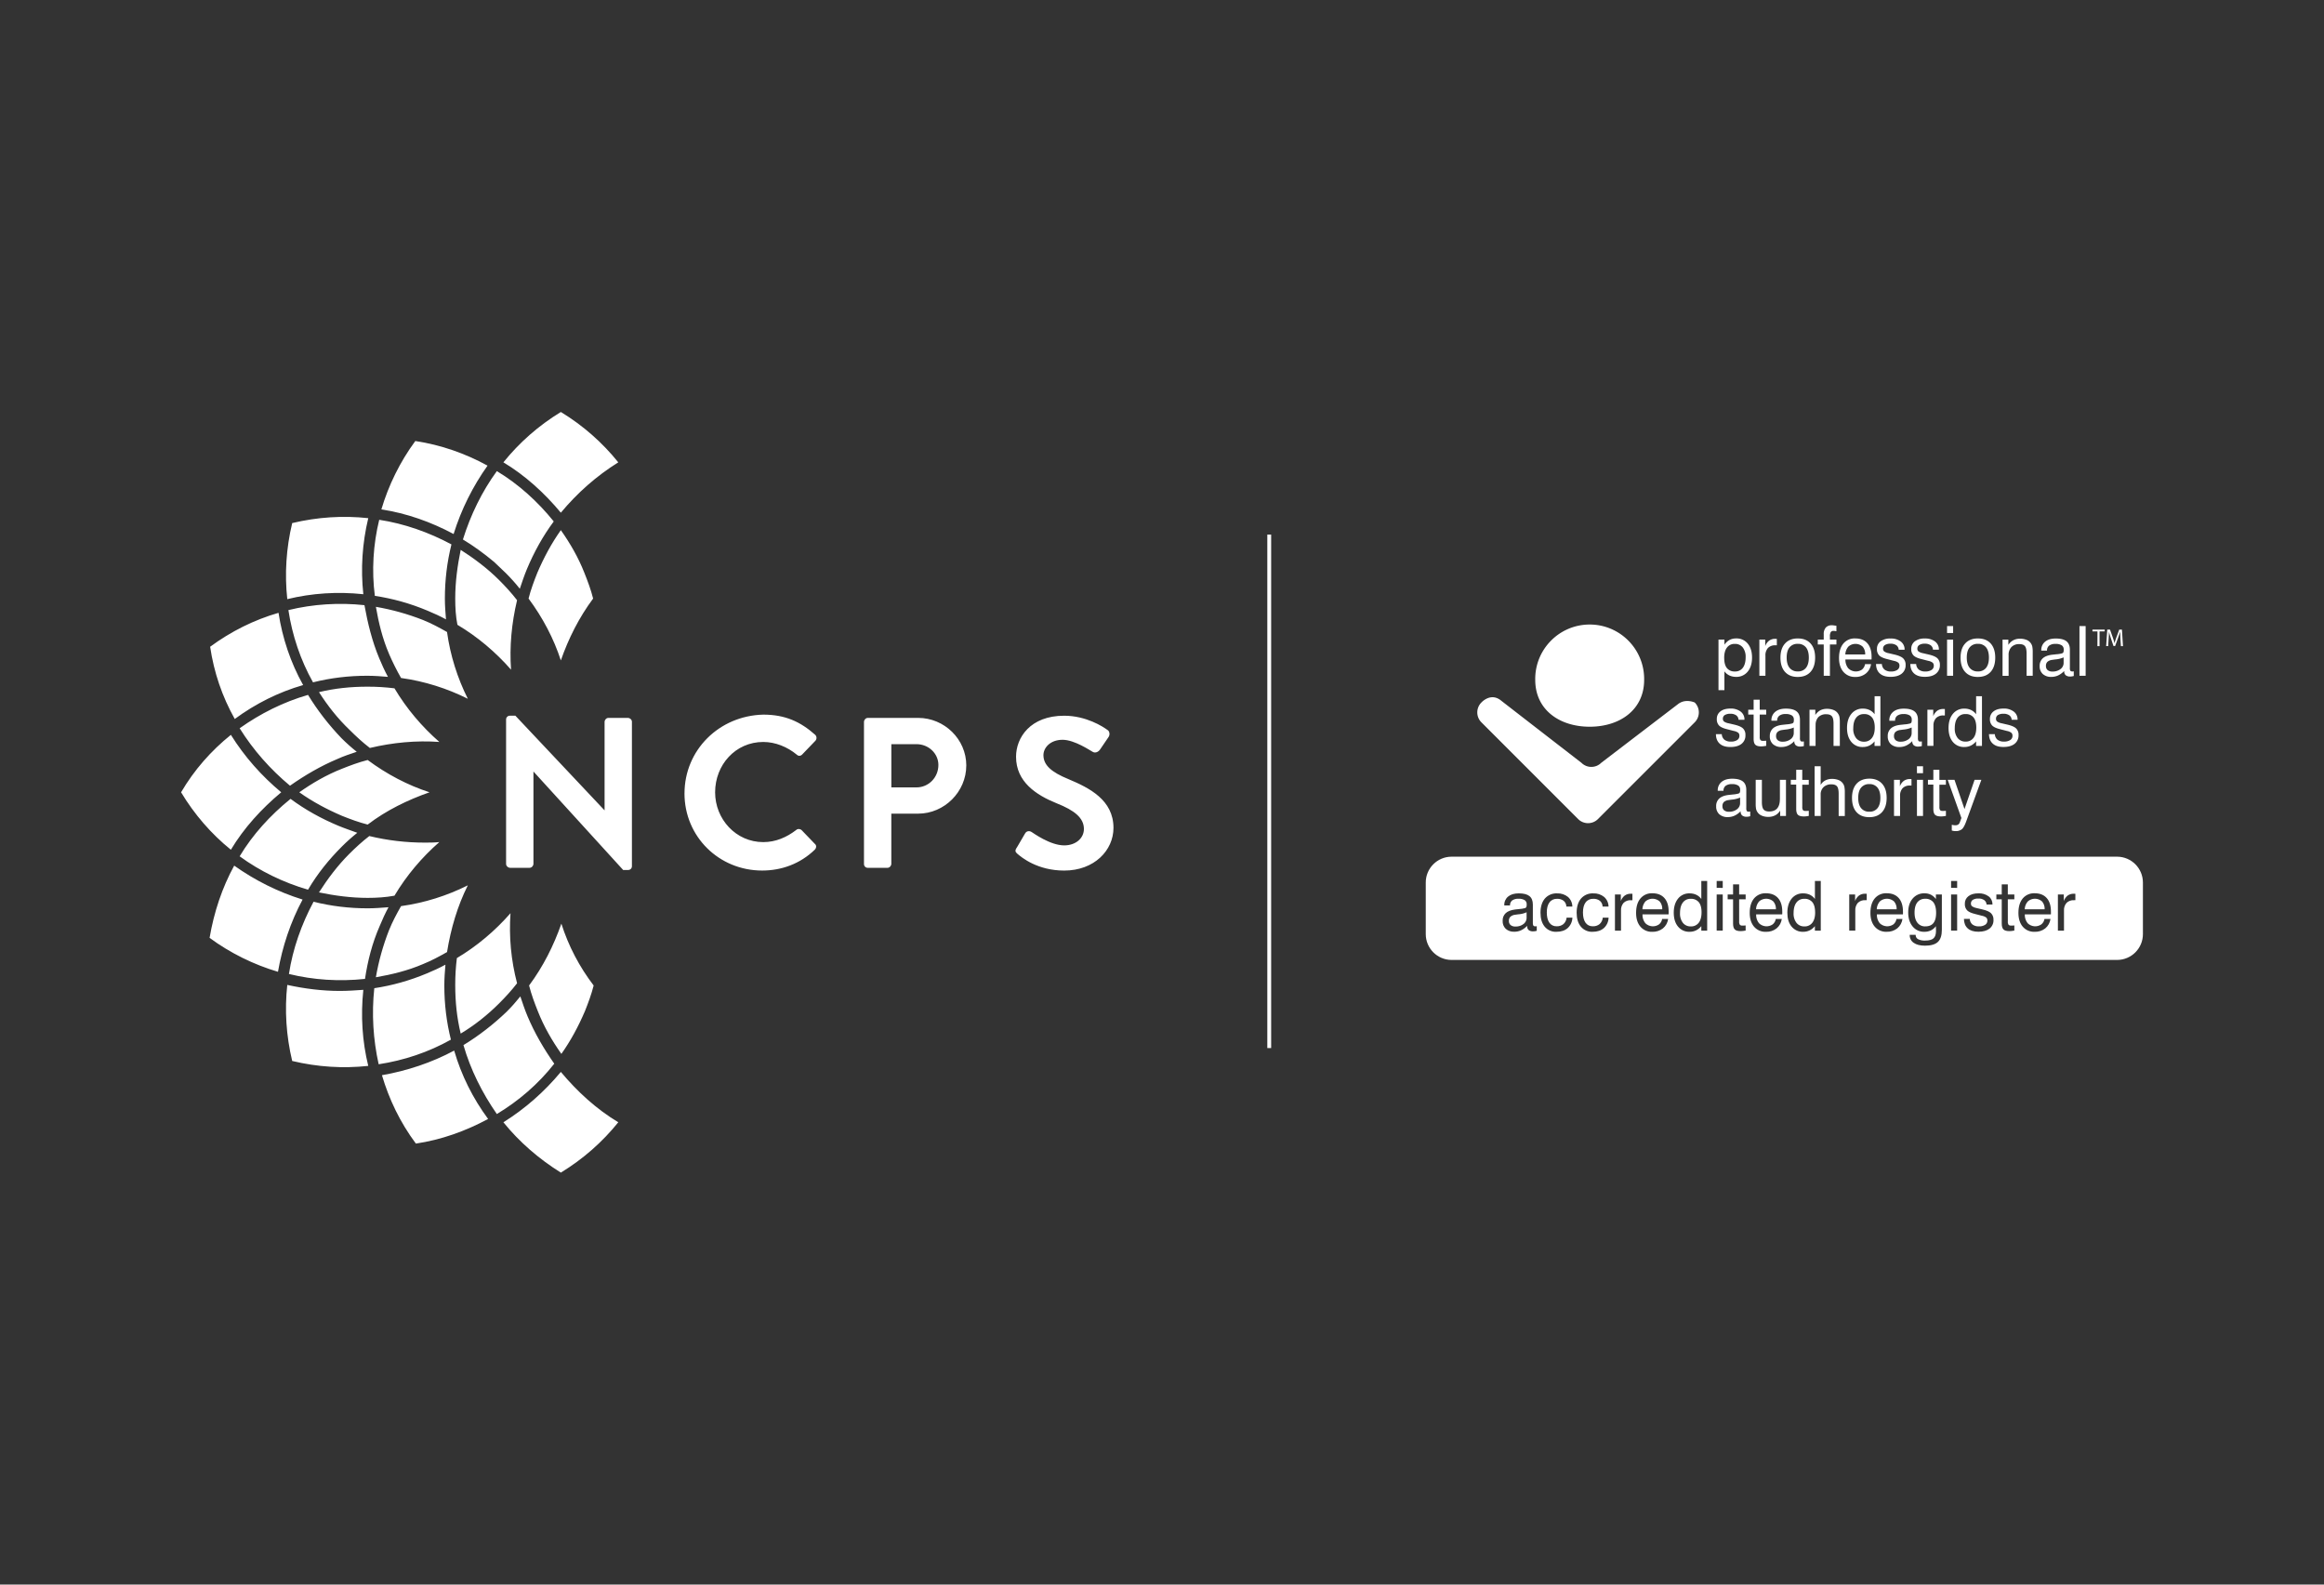
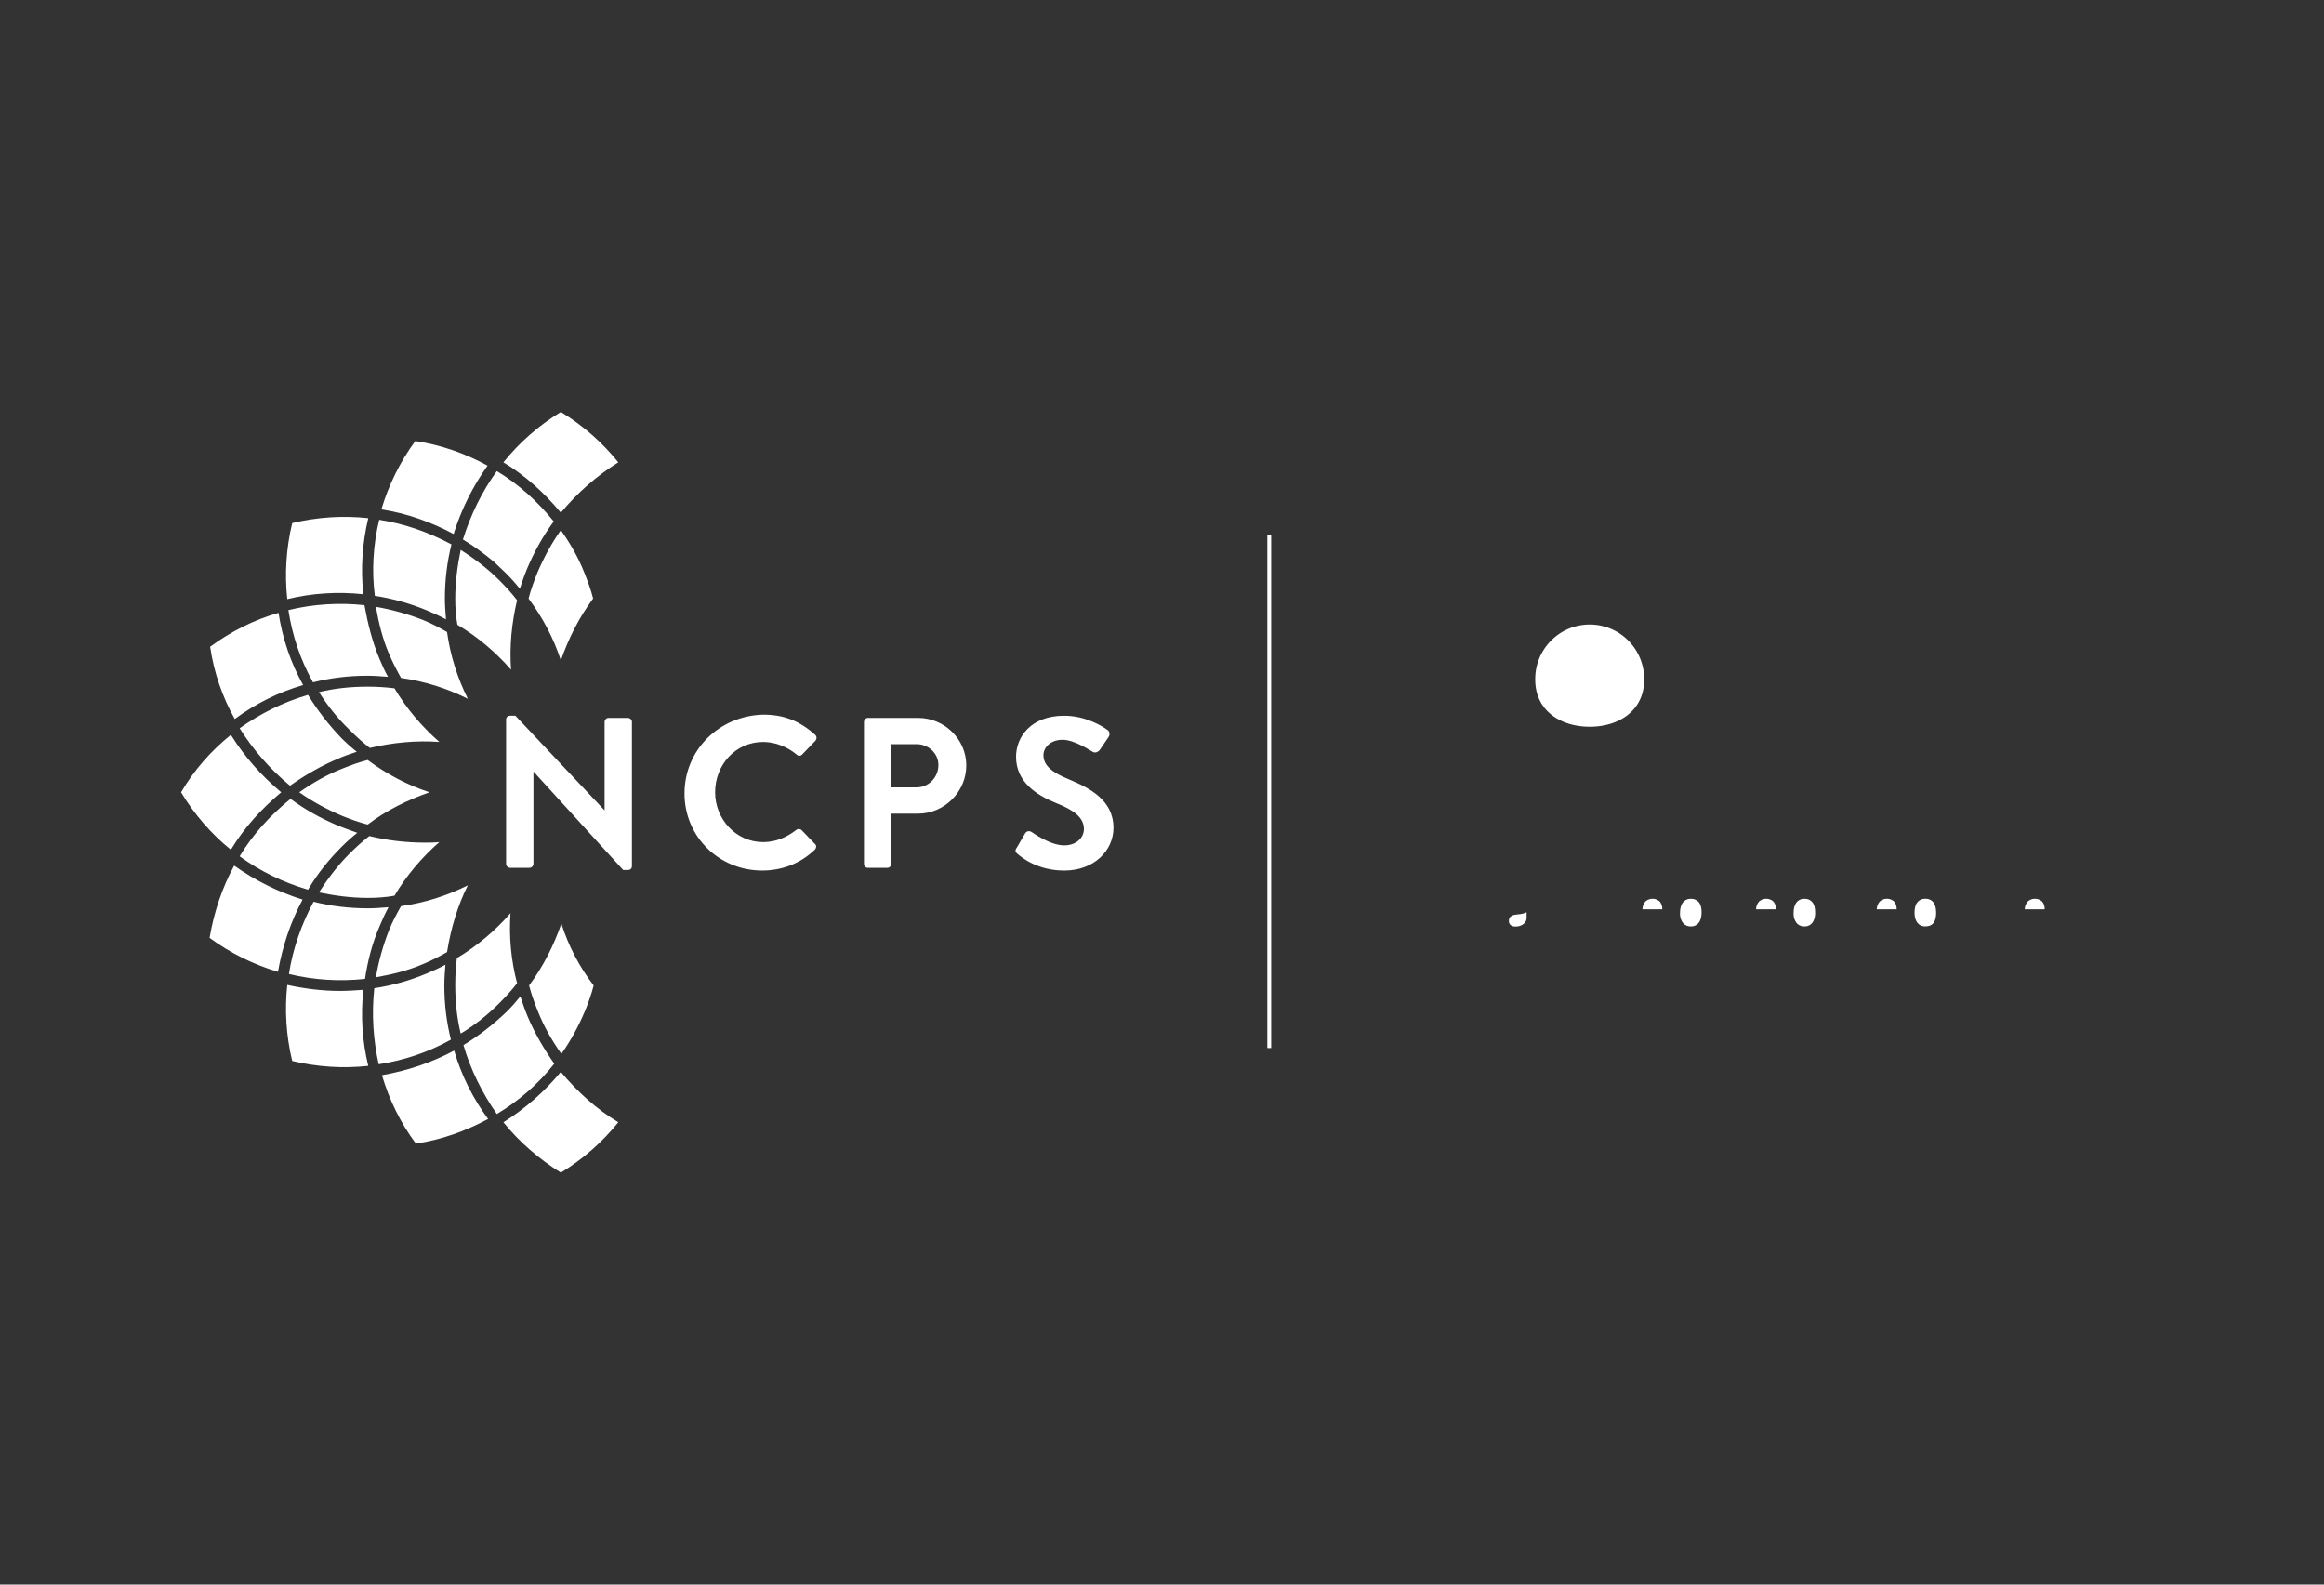
<svg xmlns="http://www.w3.org/2000/svg" viewBox="0 0 110 75">
  <rect x="0" y="0" width="110" height="75" fill="#333333" stroke="none" />
  <path fill="#fff" d="M21.158 45.063c-.363.207-.751.414-1.14.57-.725.311-1.476.492-2.227.622.129-.751.337-1.502.622-2.227.155-.388.363-.777.57-1.14 1.114-.155 2.176-.492 3.16-.984-.492.984-.803 2.046-.984 3.16m-2.745-14.115c-.311-.725-.492-1.476-.622-2.227.751.129 1.502.337 2.227.622.388.155.777.363 1.14.57.155 1.114.492 2.176.984 3.16-.984-.492-2.046-.829-3.16-.984-.207-.363-.388-.725-.57-1.14m9.686 15.695c-.104.414-.259.829-.414 1.217-.311.725-.673 1.399-1.114 2.02-.44-.622-.829-1.295-1.114-2.02-.155-.388-.311-.803-.414-1.217.673-.906 1.165-1.891 1.528-2.927.337 1.062.855 2.046 1.528 2.927M17.403 39.028c-.414-.104-.829-.259-1.217-.414-.725-.311-1.399-.673-2.02-1.114.622-.44 1.295-.829 2.02-1.114.388-.155.803-.311 1.217-.414.906.673 1.891 1.191 2.927 1.528-1.036.363-2.046.855-2.927 1.528m7.071 7.511c-.259.337-.544.647-.855.958-.544.544-1.165 1.036-1.813 1.424-.181-.751-.259-1.502-.259-2.305 0-.44.026-.855.078-1.269.958-.57 1.813-1.295 2.538-2.124-.078 1.114.026 2.227.311 3.315m-7.071-4.04c-.777 0-1.554-.104-2.305-.259.414-.647.881-1.269 1.424-1.813.311-.311.622-.596.958-.855.855.207 1.735.311 2.616.311.233 0 .466 0 .699-.026-.829.725-1.554 1.58-2.124 2.538-.414.078-.855.104-1.269.104m-2.305-9.738c.751-.181 1.502-.259 2.305-.259.44 0 .855.026 1.269.078.57.958 1.295 1.813 2.124 2.538-1.088-.078-2.201.026-3.289.285-.337-.259-.647-.544-.958-.855-.57-.544-1.036-1.14-1.45-1.787m6.449-4.429c0-.777.104-1.554.259-2.305.647.414 1.269.881 1.813 1.424.311.311.596.622.855.958-.259 1.088-.363 2.201-.285 3.289-.725-.829-1.58-1.554-2.538-2.124-.078-.388-.104-.803-.104-1.243m3.471-9e-7c.104-.414.259-.829.414-1.217.311-.725.673-1.399 1.114-2.02.44.622.829 1.295 1.114 2.02.155.388.311.803.414 1.217-.673.906-1.165 1.891-1.528 2.927-.337-1.036-.855-2.02-1.528-2.927M14.58 42.11c-1.165-.337-2.279-.881-3.237-1.58.622-1.036 1.45-1.942 2.409-2.719.699.518 1.45.932 2.253 1.269.311.129.622.233.906.337-.259.207-.492.414-.725.647-.622.622-1.165 1.295-1.606 2.046m-3.237-7.64c.984-.699 2.072-1.243 3.237-1.58.44.725.984 1.424 1.58 2.046.233.233.466.44.725.647-.311.104-.622.207-.906.337-.803.337-1.554.777-2.253 1.269-.932-.777-1.735-1.683-2.383-2.719m10.593 14.996c.725-.44 1.424-.984 2.046-1.58.233-.233.44-.466.647-.725.104.311.207.622.337.932.337.803.777 1.554 1.269 2.253-.751.958-1.683 1.761-2.719 2.383-.699-1.01-1.243-2.098-1.58-3.263m1.58-27.168c1.036.622 1.942 1.45 2.694 2.383-.518.699-.932 1.45-1.269 2.253-.129.311-.233.622-.337.932-.207-.259-.414-.492-.647-.725-.181-.181-.388-.363-.57-.544-.466-.388-.958-.751-1.476-1.062.363-1.165.906-2.279 1.606-3.237m-5.801 24.475c.855-.129 1.683-.363 2.486-.699.311-.129.596-.259.881-.414-.026.311-.052.647-.052.984 0 .881.104 1.735.311 2.564-1.062.596-2.227.984-3.419 1.165-.259-1.165-.337-2.383-.207-3.6m-.44-.44c-1.217.129-2.435.052-3.6-.233.181-1.191.596-2.357 1.165-3.419.829.207 1.683.311 2.564.311.337 0 .647-.026.984-.052-.155.285-.285.57-.414.881-.363.829-.57 1.658-.699 2.512m.673-15.177c.129.311.259.596.414.881-.311-.026-.647-.052-.984-.052-.881 0-1.735.104-2.564.311-.596-1.062-.984-2.227-1.165-3.419 1.165-.285 2.409-.363 3.6-.233.155.855.363 1.709.699 2.512m6e-7-6.553c1.191.181 2.357.596 3.419 1.165-.207.829-.311 1.683-.311 2.564 0 .337.026.647.052.984-.285-.155-.57-.285-.881-.414-.803-.337-1.632-.57-2.486-.699-.155-1.191-.078-2.435.207-3.6m.129 26.288c1.191-.207 2.357-.596 3.419-1.165.337 1.165.881 2.253 1.606 3.237-1.062.57-2.201.984-3.419 1.165-.751-1.01-1.269-2.098-1.606-3.237m-4.481-4.273c.829.181 1.658.285 2.486.285.363 0 .751-.026 1.114-.052-.129 1.217-.052 2.435.233 3.6-1.191.129-2.409.052-3.6-.233-.285-1.191-.363-2.409-.233-3.6m-2.512-5.646c.984.699 2.072 1.243 3.237 1.606-.57 1.062-.958 2.227-1.165 3.419-1.14-.337-2.253-.881-3.237-1.606.207-1.217.596-2.383 1.165-3.419m3.263-8.547c-1.165.337-2.253.881-3.237 1.606-.596-1.062-.984-2.201-1.165-3.419.984-.725 2.072-1.269 3.237-1.606.181 1.191.57 2.357 1.165 3.419m3.082-7.899c-.285 1.191-.363 2.409-.233 3.6-1.217-.129-2.435-.052-3.6.233-.129-1.191-.052-2.409.233-3.6 1.191-.285 2.409-.363 3.6-.233m5.646-2.486c-.699.984-1.243 2.072-1.606 3.237-1.062-.57-2.227-.984-3.419-1.165.337-1.14.881-2.253 1.606-3.237 1.217.181 2.383.596 3.419 1.165m.751 31.079c1.036-.647 1.942-1.45 2.719-2.383.777.932 1.683 1.761 2.719 2.383-.751.932-1.658 1.735-2.719 2.383-1.036-.647-1.968-1.45-2.719-2.383M10.928 34.781c.647 1.036 1.45 1.942 2.383 2.719-.932.777-1.761 1.683-2.383 2.719-.932-.751-1.735-1.683-2.357-2.719.622-1.062 1.424-1.968 2.357-2.719m18.337-12.898c-1.036.647-1.942 1.45-2.719 2.383-.777-.932-1.683-1.761-2.719-2.383.751-.932 1.658-1.735 2.719-2.383 1.062.647 1.968 1.45 2.719 2.383M23.955 40.893c0 .104.104.181.181.181h.932c.104 0 .181-.104.181-.181v-4.377l4.247 4.662h.233c.104 0 .181-.078.181-.181v-6.837c0-.104-.104-.181-.181-.181h-.932c-.104 0-.181.104-.181.181v4.196l-4.222-4.481h-.259c-.104 0-.181.078-.181.181 0 0 0 6.837 0 6.837Zm8.443-3.341c0 2.046 1.632 3.652 3.678 3.652.906 0 1.787-.311 2.486-.984.078-.078.104-.207 0-.285l-.622-.647c-.052-.052-.181-.078-.259 0-.44.337-.958.57-1.554.57-1.295 0-2.279-1.088-2.279-2.357 0-1.295.958-2.383 2.279-2.383.57 0 1.14.233 1.58.596.078.078.181.078.259 0l.622-.647c.078-.078.078-.207 0-.285-.699-.622-1.424-.958-2.46-.958-2.098.052-3.729 1.683-3.729 3.729m12.017-1.347c0 .596-.466 1.062-1.036 1.062h-1.191v-2.046h1.191c.57 0 1.036.44 1.036.984m1.321.026c0-1.243-1.036-2.253-2.279-2.253h-2.383c-.104 0-.181.104-.181.181v6.734c0 .104.078.181.181.181h.932c.104 0 .181-.104.181-.181v-2.383h1.269c1.243 0 2.279-1.036 2.279-2.279m2.409 4.17c.207.181.958.803 2.227.803 1.424 0 2.331-.958 2.331-2.02 0-1.321-1.14-1.891-2.124-2.305-.829-.337-1.191-.673-1.191-1.14 0-.337.311-.725.906-.725.57 0 1.321.518 1.424.57.129.078.285 0 .363-.129l.388-.57c.078-.104.052-.285-.052-.337-.207-.155-1.01-.673-2.046-.673-1.606 0-2.279 1.036-2.279 1.942 0 1.191.958 1.813 1.917 2.201.855.337 1.295.699 1.295 1.217 0 .44-.388.777-.932.777-.673 0-1.476-.596-1.528-.622-.104-.078-.259-.078-.337.078l-.363.622c-.129.181-.078.233 0 .311m11.841-15.099h.182v24.304h-.182z" />
  <g fill="#fff">
-     <path d="M100.213 40.548H68.703c-.676.002-1.222.552-1.219 1.228v2.431c-.002.676.544 1.225 1.219 1.228h31.508c.675-.003 1.221-.552 1.218-1.228v-2.431c.002-.675-.542-1.224-1.216-1.228Zm-27.476 3.509c-.03.009-.061.015-.092.02-.024.004-.049.006-.074.005-.077.006-.154-.015-.216-.06-.051-.049-.077-.118-.071-.188l.001-.015c-.081.087-.178.159-.285.211-.1.047-.21.071-.321.07-.149.009-.295-.04-.408-.137-.101-.099-.155-.236-.147-.378-.007-.137.045-.271.145-.366.096-.088.242-.145.44-.171l.203-.022c.091-.005.18-.019.268-.043.027-.008.051-.026.066-.05.014-.044.019-.089.016-.135.004-.077-.032-.15-.096-.194-.088-.049-.188-.072-.289-.065-.107-.008-.214.02-.303.08-.07.058-.108.146-.102.236h-.27v-.013c-.007-.157.06-.308.182-.408.121-.1.289-.15.502-.15.229 0 .397.042.505.128.108.086.162.22.162.402v.856c-.005.049.003.098.024.142.022.024.054.036.086.032.01.001.021.001.031 0 .012 0 .027-.004.044-.007v.22Zm1.467-.131c-.133.118-.312.177-.537.177-.212.01-.416-.08-.552-.242-.133-.16-.2-.381-.2-.661s.07-.511.209-.673c.145-.164.356-.253.575-.242.187-.01.371.05.517.168.131.116.206.282.207.456l-.283-.001c-.002-.104-.048-.203-.127-.271-.09-.067-.2-.101-.312-.095-.14-.007-.275.055-.36.168-.085.112-.127.272-.127.479s.04.369.121.484c.079.112.209.176.345.169.116.006.231-.031.322-.104.086-.079.139-.187.149-.303h.275c-.005.187-.085.364-.222.491Zm1.712 0c-.134.118-.312.177-.537.177-.212.01-.416-.08-.552-.242-.134-.16-.201-.381-.201-.661s.07-.511.209-.673c.145-.164.356-.253.575-.242.187-.01.371.05.517.168.131.115.207.281.209.455h-.282c-.002-.104-.048-.203-.127-.271-.09-.068-.2-.101-.312-.095-.141-.008-.278.055-.363.168-.085.112-.127.272-.127.479 0 .209.041.37.121.484.079.112.209.176.346.169.116.006.231-.031.322-.104.085-.079.138-.187.149-.303h.275c-.004.187-.084.364-.221.491Zm1.35-1.318c-.008-.001-.017-.001-.025 0h-.043c-.129-.009-.257.037-.351.126-.086.101-.13.231-.121.363v.952h-.287v-1.711h.278v.307c.037-.102.101-.192.186-.258.084-.059.185-.089.288-.085h.047c.01.001.019.002.028.004v.303Zm1.714.62c-0.0.017-.002.033-.004.05h-1.234c-.007.151.041.299.134.418.175.172.447.197.649.057.079-.065.132-.156.148-.257h.284c-.023.174-.111.333-.246.445-.143.112-.321.169-.503.163-.215.01-.422-.08-.562-.242-.138-.161-.206-.379-.206-.653 0-.292.068-.52.205-.684.139-.165.348-.256.564-.246.246 0 .436.075.571.226.135.151.202.365.201.644v.078Zm1.825.822h-.278v-.215c-.067.084-.153.153-.249.201-.096.046-.201.068-.307.067-.21.008-.411-.083-.545-.245-.135-.161-.203-.38-.204-.657-0-.277.068-.5.204-.669.132-.164.334-.256.545-.248.109-.002.218.02.317.066.095.046.177.114.239.199v-.851h.277v2.353Zm.736-.002h-.287v-1.711h.287v1.711Zm0-2.023-.287-.002v-.326h.287v.327Zm1.084.54h-.308l.001 1.052c-.006.053.006.107.033.154.033.03.077.044.121.038h.06l.093-.006v.242c-.048.008-.091.015-.128.019-.034.004-.068.006-.102.007-.136 0-.23-.026-.284-.079-.054-.053-.081-.145-.081-.278v-1.15h-.256v-.228h.256v-.477h.287v.477h.308v.228Zm1.734.663c-0.0.017-.002.033-.004.05h-1.234c-.007.151.041.299.134.418.175.172.447.197.649.057.079-.065.131-.156.148-.257h.284c-.023.174-.111.333-.246.445-.143.112-.321.169-.503.163-.215.009-.422-.08-.563-.242-.137-.161-.206-.379-.206-.653 0-.292.068-.52.204-.684.139-.165.348-.256.564-.246.246 0 .436.075.571.226.135.151.202.365.202.644v.078Zm1.822.822h-.278v-.215c-.068.084-.153.153-.249.201-.096.046-.201.068-.307.067-.21.008-.411-.083-.545-.245-.136-.161-.203-.38-.203-.657s.068-.5.204-.669c.132-.164.334-.256.545-.248.109-.002.218.02.317.066.095.046.177.114.239.199v-.851h.277v2.353Zm2.174-1.443c-.009-.001-.017-.001-.026 0h-.043c-.129-.009-.256.037-.35.126-.086.101-.13.231-.121.363v.952h-.287v-1.711h.278v.307c.036-.102.101-.192.186-.258.084-.059.186-.089.289-.085h.046c.01.001.019.002.029.004v.303Zm1.718.62c0 .018 0 .033-.004.05h-1.234c-.007.151.041.299.134.418.175.172.447.197.649.057.078-.065.131-.156.146-.257h.284c-.023.174-.111.333-.246.445-.143.112-.322.169-.503.163-.215.009-.422-.08-.562-.242-.137-.161-.206-.379-.206-.653 0-.292.068-.52.204-.684.139-.165.348-.256.564-.246.246 0 .436.075.571.226.135.151.202.365.202.644v.078Zm1.839.784c0 .264-.063.455-.188.572s-.328.177-.609.177c-.227 0-.404-.044-.532-.133-.124-.081-.196-.22-.192-.367v-.013h.281v.006c-.003.082.04.16.113.199.106.051.223.073.339.066.181 0 .311-.034.39-.103.079-.069.119-.183.121-.342l-.005-.235c-.062.084-.143.152-.235.198-.096.046-.202.069-.308.067-.215.007-.421-.085-.557-.251-.14-.168-.211-.39-.211-.666s.071-.495.212-.657c.138-.164.345-.256.56-.248.103-.002.205.02.298.064.095.05.178.121.242.207v-.215h.281v1.674Zm.724.037h-.287v-1.711h.287v1.711Zm0-2.023-.287-.002v-.326h.287v.327Zm1.72 1.513c.008.16-.062.315-.188.414-.125.098-.303.148-.525.148s-.388-.052-.505-.157-.177-.253-.181-.451h.276c.003.102.048.197.125.264.09.065.2.097.31.09.103.006.204-.02.292-.073.068-.043.109-.118.107-.198.003-.054-.016-.106-.053-.145-.062-.045-.133-.075-.209-.087l-.321-.083c-.182-.044-.307-.102-.378-.174-.075-.084-.113-.195-.106-.307-.006-.142.058-.278.172-.363.114-.089.271-.133.47-.133.173-.009.344.041.484.142.119.09.186.232.182.381v.007h-.28c-.003-.083-.044-.161-.111-.21-.081-.054-.178-.08-.275-.074-.092-.006-.184.015-.264.061-.059.039-.094.107-.09.178-.002.05.019.098.057.13.064.042.136.07.212.082l.278.065c.198.046.334.107.408.182.079.084.12.197.112.312Zm.987-.973h-.309l.001 1.052c-.006.053.006.107.033.154.033.029.077.043.121.038h.06l.094-.006v.242c-.048.008-.091.015-.129.019-.034.004-.067.006-.101.007-.135 0-.23-.026-.284-.079-.054-.053-.082-.145-.082-.278v-1.15h-.255v-.228h.255v-.477h.287v.477h.309v.228Zm1.734.663c0 .018 0 .033-.004.05h-1.236c-.006.151.041.299.134.418.175.172.447.197.649.057.08-.064.133-.156.149-.257h.284c-.023.174-.111.333-.246.445-.143.112-.322.169-.503.163-.214.009-.422-.08-.562-.242-.137-.161-.206-.379-.206-.653 0-.292.068-.52.204-.684.139-.165.348-.256.564-.246.246 0 .436.075.571.226.135.151.201.365.2.644v.078Zm1.156-.62c-.008-.001-.017-.001-.025 0h-.043c-.129-.009-.257.037-.351.126-.086.1-.13.231-.121.363v.952H97.405v-1.711h.278v.307c.037-.102.101-.192.186-.258.084-.059.185-.089.288-.085h.047c.01.001.019.002.028.004v.303Z" />
    <path d="M85.403 42.543c-.147-.007-.287.059-.375.177-.089.117-.133.284-.133.5-.009.164.039.327.137.46.091.112.23.174.375.168.146.007.285-.058.374-.173.09-.117.134-.283.134-.494l-.002.002c0-.211-.043-.372-.128-.479-.094-.111-.236-.171-.381-.162Zm3.572.125c-.088.103-.139.234-.143.37h.939c.008-.134-.035-.266-.121-.37-.192-.172-.483-.172-.675 0Zm-11.094 0c-.088.103-.138.234-.141.37h.937c.008-.134-.035-.266-.121-.37-.192-.172-.483-.172-.675 0Zm2.146-.125c-.147-.007-.287.059-.375.177-.089.117-.133.284-.133.5-.009.164.039.327.137.46.091.112.23.174.375.168.146.007.285-.058.374-.173.088-.117.132-.282.133-.493-0-.211-.043-.371-.128-.477-.094-.111-.236-.171-.381-.162Zm-8.314.754c-.083.008-.161.042-.225.096-.049.053-.073.123-.068.195-.005.074.025.146.08.196.065.05.146.074.228.069.136.006.271-.035.38-.117.095-.069.151-.181.149-.298v-.259c-.125.055-.258.088-.394.097-.066.008-.116.016-.149.021Zm19.412-.756c-.145-.007-.284.056-.374.169-.087.113-.131.274-.131.484s.045.363.134.48c.089.114.228.179.373.172.175 0 .304-.053.387-.158.083-.105.126-.266.126-.484s-.044-.385-.13-.497c-.094-.114-.238-.176-.386-.166Zm-7.864.127c-.088.103-.139.234-.143.37h.939c.008-.134-.035-.266-.121-.37-.192-.172-.483-.172-.675 0Zm12.719 0c-.089.103-.141.233-.145.37h.941c.008-.134-.035-.266-.121-.37-.192-.172-.483-.172-.675 0Zm-20.737-8.271c1.423 0 2.578-.796 2.578-2.22a2.592 2.592 0 0 0 0-.079c-.022-1.424-1.194-2.56-2.617-2.538s-2.56 1.194-2.538 2.617c0 1.424 1.155 2.22 2.578 2.22Z" />
-     <path d="M80.215 33.251s-.428-.202-.785.071l-3.641 2.783c-.258.258-.677.258-.935 0l-0-0s-3.426-2.65-3.796-2.939c-.497-.416-.941.085-.941.085-.258.259-.258.678 0 .936l4.581 4.581c.259.258.678.258.936 0l4.582-4.581c.258-.259.258-.678 0-.936l0.0 0Zm1.404-1.476c.063.084.146.152.241.197.1.045.208.067.317.065.21.007.412-.085.545-.247.137-.168.206-.39.206-.666s-.068-.496-.203-.66c-.133-.162-.335-.253-.545-.246-.11-.003-.219.022-.317.072-.097.055-.18.132-.242.225v-.242h-.281v2.394h.28v-.892l0-0Zm-.01-.634c0-.213.044-.377.133-.492.089-.116.228-.18.374-.172.144-.006.282.056.373.168.097.133.145.296.136.46 0 .216-.044.383-.131.5-.088.118-.228.184-.375.177-.145.01-.287-.05-.381-.161-.085-.106-.127-.267-.127-.48h-.001Zm1.953-.109c-.009-.132.035-.263.121-.363.094-.089.221-.135.35-.126h.069v-.303c-.01-.002-.019-.003-.029-.004h-.046c-.103-.003-.204.027-.289.086-.085.066-.149.156-.185.258v-.307h-.278v1.711h.287v-.952Zm1.532 1.008c.261 0 .462-.082.605-.242.143-.16.215-.384.215-.671s-.073-.511-.216-.67-.344-.238-.605-.238-.462.082-.605.242c-.143.158-.215.38-.215.666 0 .289.072.516.216.675.144.159.344.239.605.239Zm-.391-1.398c.096-.115.241-.177.391-.168.148-.009.292.054.387.168.09.112.134.273.134.484 0 .211-.045.372-.134.484-.094.115-.238.178-.387.169-.149.009-.294-.054-.39-.169-.091-.11-.137-.272-.137-.484 0-.213.045-.375.136-.485Zm1.62 1.343.291.002V30.504h.308v-.231h-.308v-.144c-.007-.073.007-.146.04-.212.034-.041.087-.062.14-.056.017 0.0.034.002.05.004.021.002.047.007.077.012v-.259c-.059-.008-.105-.013-.136-.018-.031-.005-.056-.005-.077-.005-.107-.007-.211.031-.288.106-.071.09-.106.203-.099.318v.254h-.281v.231h.281v1.48l0.0 0Zm1.49.056c.181.006.359-.051.502-.163.135-.112.223-.271.246-.445h-.284c-.015.101-.067.193-.146.259-.203.138-.475.113-.649-.061-.093-.119-.14-.267-.134-.418h1.234c.002-.016.004-.033.004-.05v-.078c-0-.276-.068-.49-.202-.641s-.325-.226-.571-.226c-.215-.011-.424.079-.563.243-.136.164-.205.392-.205.684 0 .274.069.492.206.653.141.162.348.251.562.242h-0Zm-.326-1.436c.192-.172.483-.172.675 0 .086.103.129.236.121.37h-.939c.004-.136.055-.266.143-.37Zm2.313 1.105c-.088.053-.19.078-.292.073-.11.006-.219-.025-.309-.09-.077-.067-.122-.162-.125-.264h-.277c.003.197.064.345.182.45s.286.157.505.157c.224 0.0.399-.049.525-.148.126-.1.196-.254.188-.414.007-.114-.034-.226-.112-.309-.074-.075-.21-.135-.408-.182l-.278-.065c-.076-.012-.148-.04-.212-.082-.038-.032-.059-.08-.057-.13-.003-.071.031-.138.09-.177.08-.045.172-.067.264-.061.097-.005.194.021.275.074.067.049.108.127.111.21h.279v-.006c.005-.149-.063-.291-.182-.382-.14-.101-.311-.151-.484-.142-.167-.009-.333.038-.47.133-.112.085-.177.219-.172.36-.008.113.031.224.106.308.071.071.197.129.378.173l.319.083c.075.012.147.042.209.087.037.038.057.091.053.145.002.081-.039.156-.107.199h-0Zm2.019-.237c.007-.114-.033-.225-.111-.309-.074-.075-.211-.135-.409-.182l-.278-.065c-.076-.012-.148-.04-.212-.082-.038-.032-.059-.08-.056-.13-.004-.071.031-.139.09-.177.08-.046.172-.067.264-.061.097-.005.194.021.275.074.067.049.107.127.11.21h.28v-.006c.005-.149-.063-.291-.182-.382-.141-.101-.311-.151-.484-.142-.167-.009-.333.038-.471.133-.112.085-.176.219-.171.36-.008.113.031.224.106.308.071.071.196.129.378.173l.321.083c.075.012.146.042.208.087.038.038.057.091.054.145.002.081-.039.156-.107.199-.088.053-.19.078-.292.073-.111.007-.221-.025-.311-.09-.076-.067-.121-.162-.125-.264h-.276c.003.197.063.345.181.45.118.105.286.157.506.157.225 0.0.399-.049.524-.148.126-.1.196-.254.188-.414h0Zm.34-1.841h.287v.328h-.287zm0 .642h.287v1.711h-.287zm1.46 1.766c.261 0 .462-.082.605-.242.143-.16.215-.384.215-.671s-.073-.511-.216-.67-.344-.238-.605-.238-.462.082-.605.242c-.143.158-.215.38-.215.666 0 .289.072.516.216.675.144.159.344.239.605.239Zm-.391-1.398c.096-.115.241-.177.391-.168.148-.009.292.054.387.168.09.112.134.273.134.484 0 .211-.045.372-.134.484-.094.115-.238.178-.387.169-.149.009-.294-.054-.39-.169-.091-.11-.137-.272-.137-.484 0-.213.045-.375.136-.485Zm2.708-.35c-.103-.042-.214-.063-.326-.061-.109-.003-.217.022-.315.072-.096.052-.176.128-.235.22v-.249h-.275v1.713h.287v-.974c-.009-.142.039-.281.133-.387.1-.097.236-.147.375-.139.126 0 .214.032.266.097.052.064.077.181.077.349v1.052h.29V30.878c.002-.089-.004-.178-.018-.266-.028-.144-.127-.264-.262-.321h0Zm2.146 1.487c-.032.004-.064-.008-.086-.031-.021-.044-.029-.093-.024-.142v-.858c0-.182-.057-.312-.165-.398-.108-.086-.277-.128-.505-.128-.213 0-.381.05-.502.15-.121.1-.188.252-.182.409v.013h.272c-.006-.091.032-.179.102-.237.089-.06.196-.088.303-.08.101-.007.201.016.289.065.064.044.1.119.096.197.004.046-.002.091-.016.135-.015.024-.038.042-.065.05-.088.024-.178.038-.269.043-.085.01-.152.018-.203.022-.198.025-.344.083-.44.171-.098.094-.151.227-.145.363-.008.141.046.279.147.378.113.097.26.146.409.137.111 0.0.22-.024.32-.07.107-.052.204-.124.285-.211v.014c-.005.071.021.14.072.189.062.045.139.067.215.061.025-0.0.05-.002.074-.006.031-.005.062-.011.092-.02v-.221c-.018.003-.032.007-.044.007a.216.216 0 0 1-.031 0l0-0Zm-.406-.408c.002.117-.053.228-.148.297-.11.081-.244.123-.381.117-.082.005-.163-.019-.228-.069-.055-.049-.085-.121-.08-.195-.005-.072.02-.142.069-.195.064-.053.142-.085.225-.093.033-.005.082-.013.148-.021.136-.01.269-.043.395-.097v.256Zm.75-1.738h.292v2.353h-.292zm-16.203 5.395c-.088.053-.19.078-.292.073-.111.007-.221-.025-.311-.089-.076-.067-.121-.162-.125-.264h-.276c0 .197.063.347.18.452.117.105.283.157.505.157s.4-.05.525-.148c.125-.1.195-.255.186-.416.008-.115-.033-.228-.112-.312-.074-.075-.211-.135-.409-.182l-.278-.065c-.076-.012-.148-.04-.212-.082-.038-.032-.059-.08-.056-.13-.004-.071.03-.139.09-.178.081-.045.172-.066.264-.061.098-.005.194.021.276.074.067.049.108.127.111.21h.28v-.007c.005-.149-.063-.291-.182-.381-.141-.101-.311-.151-.484-.142-.199 0-.356.044-.47.133-.113.085-.178.221-.172.363-.007.113.031.223.106.307.071.072.196.13.378.174l.321.083c.076.012.148.042.211.087.038.038.057.091.053.145.002.08-.039.156-.106.198l0-0Zm1.248.292c.038-.004.08-.011.128-.019v-.242l-.093.006h-.061c-.044.005-.088-.009-.121-.039-.027-.046-.039-.1-.033-.153v-1.051h.308v-.23h-.308v-.476h-.288v.476h-.255v.229h.255v1.15c0 .134.027.225.081.278.054.053.149.079.284.079.034-0.0.068-.003.102-.007h-0Zm1.459-.244-.002.011c-.006.07.021.139.071.188.062.045.139.067.216.061.025-0.0.049-.002.074-.005.031-.005.062-.011.092-.02v-.22c-.014.003-.029.006-.044.007-.01.001-.021.001-.031 0-.032.004-.064-.008-.086-.032-.021-.044-.029-.093-.024-.142v-.853c0-.182-.054-.316-.162-.402s-.277-.129-.505-.129c-.213 0-.381.05-.502.151-.121.1-.188.251-.182.408v.013h.272c-.006-.09.032-.178.102-.236.089-.06.196-.088.303-.08.101-.007.201.016.289.065.064.044.1.119.096.197.003.046-.002.091-.016.135-.015.024-.039.042-.066.05-.088.023-.177.038-.268.043l-.203.022c-.197.025-.344.082-.44.171-.098.095-.151.227-.145.363-.008.141.046.279.147.378.113.096.26.145.408.137.111 0.0.22-.024.321-.07.107-.052.204-.123.285-.211h0Zm-.176-.088c-.11.081-.244.122-.38.117-.082.005-.163-.019-.228-.069-.055-.05-.085-.122-.08-.196-.005-.072.02-.142.068-.195.064-.053.143-.085.226-.093.033-.005.082-.012.148-.021.136-.01.269-.043.395-.097v.255c.002.118-.054.229-.149.299h0Zm1.184-.658c-.01-.141.036-.281.129-.388.101-.095.236-.145.375-.136.125 0 .214.032.266.097.052.064.077.18.077.349v1.053h.298v-1.108c.002-.089-.004-.178-.018-.266-.011-.052-.031-.101-.061-.146-.048-.078-.12-.139-.205-.175-.103-.042-.214-.063-.326-.061-.109-.002-.217.022-.315.071-.095.053-.176.129-.235.221v-.249h-.275v1.712h.287v-.974l-0.0 0Zm2.235 1.027c.106.001.211-.022.307-.067.096-.048.18-.117.246-.201v.216h.278v-2.353h-.275v.854c-.062-.085-.144-.153-.238-.199-.099-.046-.208-.069-.317-.067-.211-.007-.412.085-.545.249-.136.165-.205.388-.205.669 0 .274.068.493.204.657.134.161.335.251.545.242Zm-.454-.881c0-.216.044-.383.133-.5.088-.118.228-.184.375-.177.146-.01.287.05.381.162.086.107.128.267.128.479 0 .211-.045.375-.135.49-.088.115-.226.181-.371.175-.144.007-.283-.056-.375-.168-.098-.133-.146-.295-.137-.46Zm3.08.86c.025-0.0.049-.002.074-.005.031-.005.062-.011.092-.02v-.22c-.015.003-.029.006-.044.007-.01.001-.021.001-.031 0-.032.004-.064-.008-.086-.032-.021-.044-.029-.093-.024-.142v-.855c0-.182-.056-.313-.165-.399s-.277-.129-.506-.129c-.212 0-.38.05-.501.151-.121.1-.189.251-.182.408v.013h.272c-.006-.09.032-.178.101-.236.089-.059.196-.087.303-.08.101-.007.201.016.289.065.064.044.1.119.096.197.003.046-.002.091-.016.135-.015.024-.038.042-.065.05-.088.023-.177.038-.268.043l-.203.022c-.198.025-.344.082-.44.171-.098.095-.151.227-.144.363-.008.141.045.279.146.378.114.097.26.146.409.137.111 0.0.22-.024.32-.07.107-.052.204-.123.285-.211l.001.011c-.005.07.021.139.072.188.062.046.139.067.216.061Zm-.464-.348c-.11.081-.244.122-.38.117-.082.005-.163-.019-.229-.069-.055-.05-.084-.122-.079-.196-.005-.072.019-.142.068-.195.064-.053.142-.085.225-.093.033-.005.083-.012.149-.021.136-.01.269-.043.394-.097l0.0.255c.002.118-.053.229-.148.299Zm1.18-.636c-.008-.132.035-.262.121-.363.094-.089.221-.134.35-.125h.043c.009-.001.017-.001.026 0v-.303c-.01-.002-.019-.003-.029-.004h-.046c-.103-.003-.204.026-.289.085-.085.067-.15.156-.186.258v-.309h-.277v1.712h.286v-.952l0.0 0Zm2.019-.546c-.062-.085-.144-.153-.238-.199-.099-.046-.208-.069-.317-.067-.211-.007-.412.085-.545.249-.136.165-.205.388-.205.669 0.0.274.068.493.203.657.134.161.335.25.545.242.106.001.211-.022.307-.067.097-.048.182-.117.249-.201v.216h.278v-2.353h-.277v.854l0.0 0Zm-.126 1.122c-.089.115-.228.18-.373.172-.144.007-.283-.055-.375-.168-.098-.133-.146-.295-.137-.46 0-.216.044-.383.133-.5.089-.117.23-.183.377-.174.146-.01.287.05.381.162.086.107.128.267.128.479 0 .211-.045.375-.134.49h-0Zm2.022-.447c-.074-.075-.211-.135-.409-.182l-.278-.065c-.076-.012-.148-.04-.212-.082-.038-.032-.059-.08-.056-.13-.004-.071.03-.139.09-.178.081-.045.172-.066.264-.061.098-.005.194.021.276.074.067.049.108.127.111.21h.28v-.007c.005-.149-.063-.291-.182-.381-.141-.101-.311-.151-.484-.142-.199 0-.356.044-.47.133-.113.085-.178.221-.172.363-.007.113.031.223.106.307.071.072.196.13.378.174l.321.083c.075.012.147.042.209.087.038.038.057.091.053.145.002.08-.039.156-.107.198-.088.053-.189.078-.292.073-.111.007-.221-.025-.311-.089-.076-.067-.122-.162-.125-.264h-.277c.004.197.064.346.181.451.117.105.28.157.505.157.225 0 .4-.05.525-.148.126-.1.196-.254.188-.414.008-.115-.033-.228-.111-.312l0-0Zm-12.663 3.937c-.032.004-.064-.008-.087-.032-.02-.044-.029-.094-.024-.142v-.856c0-.182-.054-.315-.162-.401-.108-.086-.277-.129-.506-.129-.212 0-.38.05-.501.15-.121.1-.188.252-.182.409v.013h.272c-.006-.09.031-.178.101-.237.089-.059.196-.087.303-.08.101-.007.201.016.289.066.064.044.1.118.096.196.003.046-.002.091-.016.135-.015.024-.038.042-.065.05-.088.024-.177.038-.268.044l-.203.022c-.198.025-.344.082-.44.171-.098.094-.151.227-.144.363-.008.141.045.279.146.378.114.096.26.145.409.136.111 0.0.22-.024.32-.07.108-.051.204-.123.285-.211l-.002.016c-.005.07.021.139.072.188.062.046.139.067.216.061.025-0.0.049-.002.074-.005.031-.005.062-.011.092-.02v-.222l-.044.007h-.031 0Zm-.552-.113c-.11.081-.244.122-.38.116-.082.005-.163-.019-.229-.068-.055-.05-.084-.123-.079-.197-.005-.072.02-.142.068-.195.064-.053.142-.085.225-.093.033-.005.083-.012.149-.021.136-.01.269-.043.394-.097v.255c.002.118-.053.229-.148.299Zm2.03-.473c0 .189-.043.333-.128.431-.086.097-.211.146-.377.146-.126 0-.215-.033-.267-.098-.053-.065-.079-.182-.079-.351v-1.049h-.293v1.108c-.002.089.003.178.017.266.011.052.032.101.061.146.049.076.119.136.203.172.098.042.204.063.311.061.116.003.231-.023.334-.075.097-.051.177-.129.232-.223v.255h.275V36.91h-.287v.921Zm1.061-1.397h-.287v.474h-.256v.228h.256v1.15c0 .133.027.226.081.278.054.052.149.078.284.078.034-0.0.068-.002.102-.006.038-.004.08-.011.128-.019v-.242l-.093.007h-.061c-.044.005-.088-.009-.121-.038-.027-.046-.038-.1-.033-.154l-.001-1.049h.308v-.228h-.308v-.478h-0Zm1.734.493c-.103-.043-.214-.063-.326-.061-.111-.003-.221.022-.321.073-.091.048-.166.122-.216.212v-.883h-.287v2.352h.287v-1.01c-.007-.133.043-.262.137-.356.101-.091.235-.138.371-.131.125 0 .214.032.266.096s.077.18.077.35v1.052l.291.002v-1.109c.002-.089-.004-.178-.018-.266-.029-.144-.127-.264-.262-.321l-0.0 0Zm1.44-.073c-.26.002-.462.083-.605.242-.143.159-.215.382-.215.669 0 .286.07.515.214.674s.344.238.605.238.462-.082.605-.242c.143-.159.215-.383.215-.67.001-.285-.07-.508-.214-.669-.144-.161-.345-.242-.605-.242Zm.388 1.395c-.095.115-.238.178-.387.169-.15.009-.295-.054-.391-.169-.091-.111-.136-.272-.136-.484 0-.214.046-.376.136-.485.097-.114.242-.177.391-.168.148-.009.292.054.387.169.089.112.134.273.134.484 0 .211-.045.372-.134.484h-0Zm1.533-1.376c-.103-.003-.204.027-.289.085-.085.066-.15.156-.186.258v-.306h-.278v1.71h.287v-.952c-.009-.132.035-.263.121-.363.094-.089.221-.134.35-.125h.069v-.303c-.01-.002-.019-.004-.029-.004h-.046l0.0 0Zm.333.037h.287v1.71h-.287zm0-.642h.287v.327h-.287zm1.063.166h-.287v.474h-.256v.228h.256v1.15c0 .133.027.226.081.278.054.052.149.078.284.078.034-0.0.068-.002.102-.006.038-.004.08-.011.128-.019v-.242l-.093.007h-.061c-.044.005-.088-.009-.121-.038-.027-.046-.038-.1-.033-.154l-.001-1.049h.308v-.228h-.308v-.478h-0Zm1.188 1.859-.474-1.383h-.321l.648 1.807-.075.203c-.014.043-.041.081-.078.107-.041.024-.087.036-.134.034-.028-0-.055-.002-.083-.007-.029-.004-.057-.011-.085-.019v.274c.028.008.057.015.085.02.028.005.057.007.086.007.108.008.215-.023.303-.086.069-.057.138-.18.206-.366l.72-1.975h-.321l-.477 1.383Zm6.056-8.408h.237l-.003.696h.102v-.696h.242v-.086h-.578v.086zm1.396-.087h-.128l-.139.378c-.035.099-.063.185-.082.263h-.004c-.019-.082-.047-.167-.079-.263l-.133-.378h-.129l-.054.782h.096l.021-.335c.007-.117.015-.248.015-.346.022.091.053.192.09.303l.126.375h.076l.138-.379c.038-.108.072-.205.099-.296h.004c-.001.096.006.228.011.338l.022.342h.099l-.049-.782h-0Z" />
  </g>
</svg>